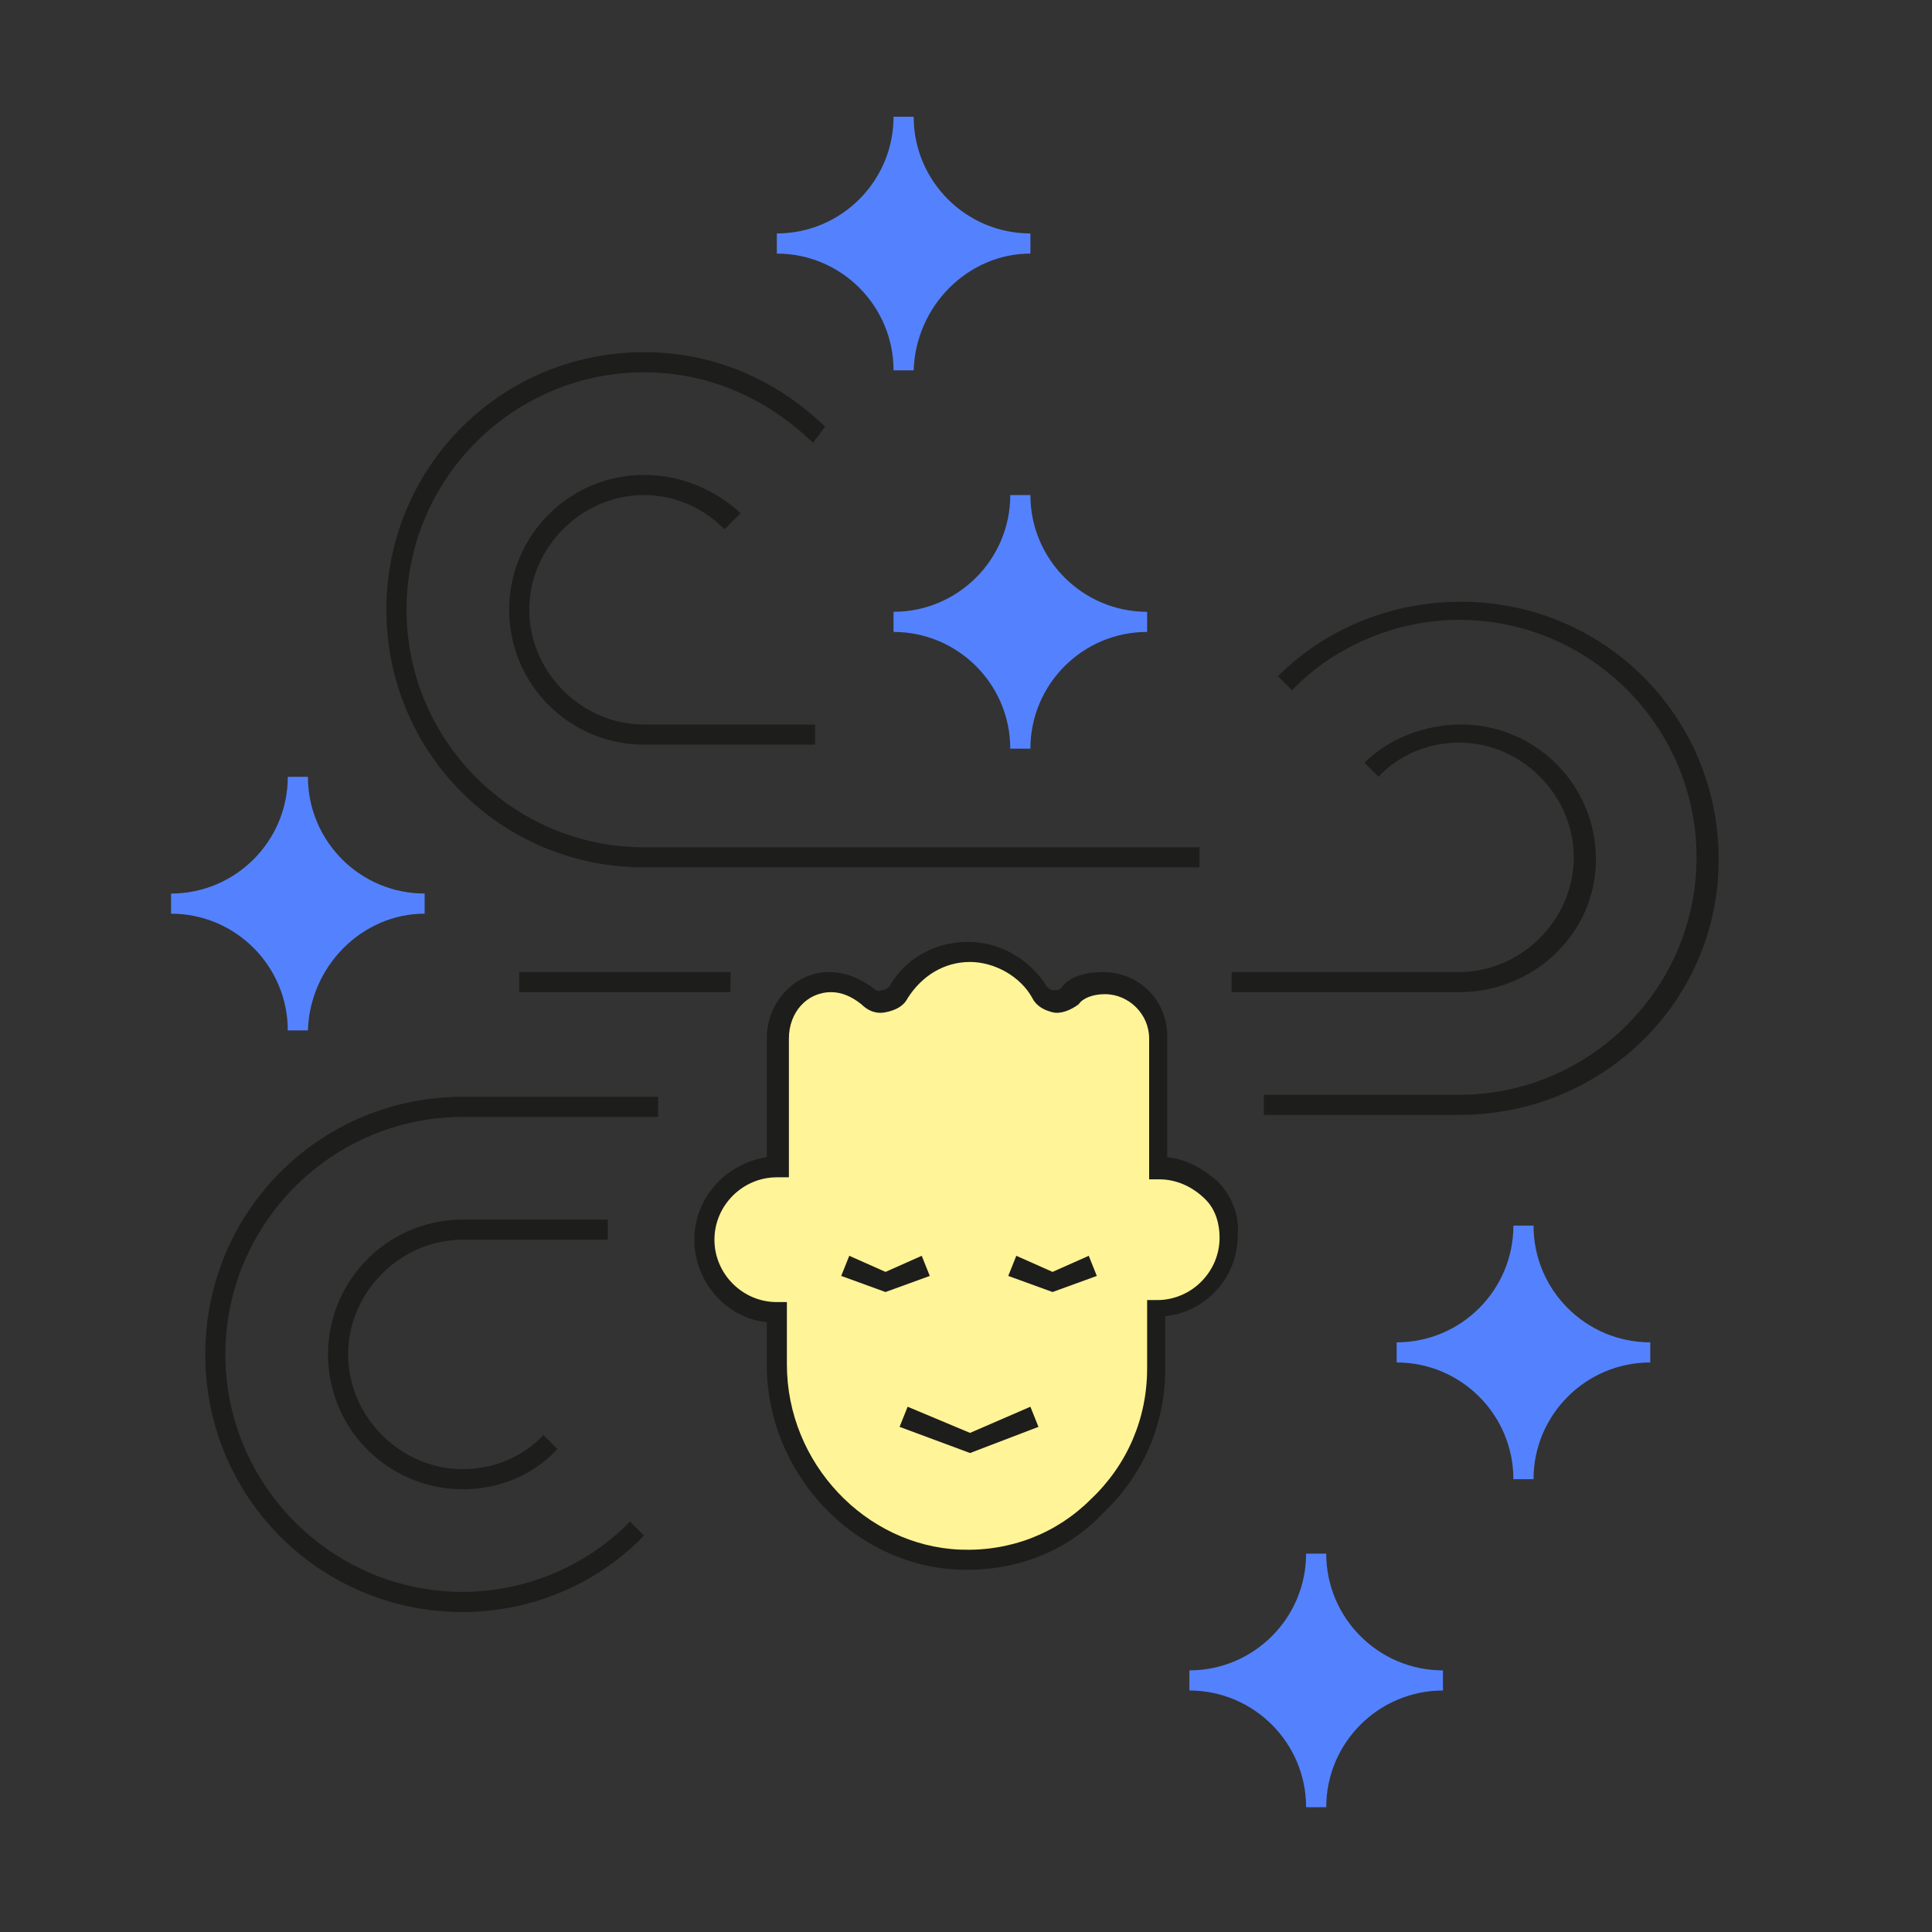
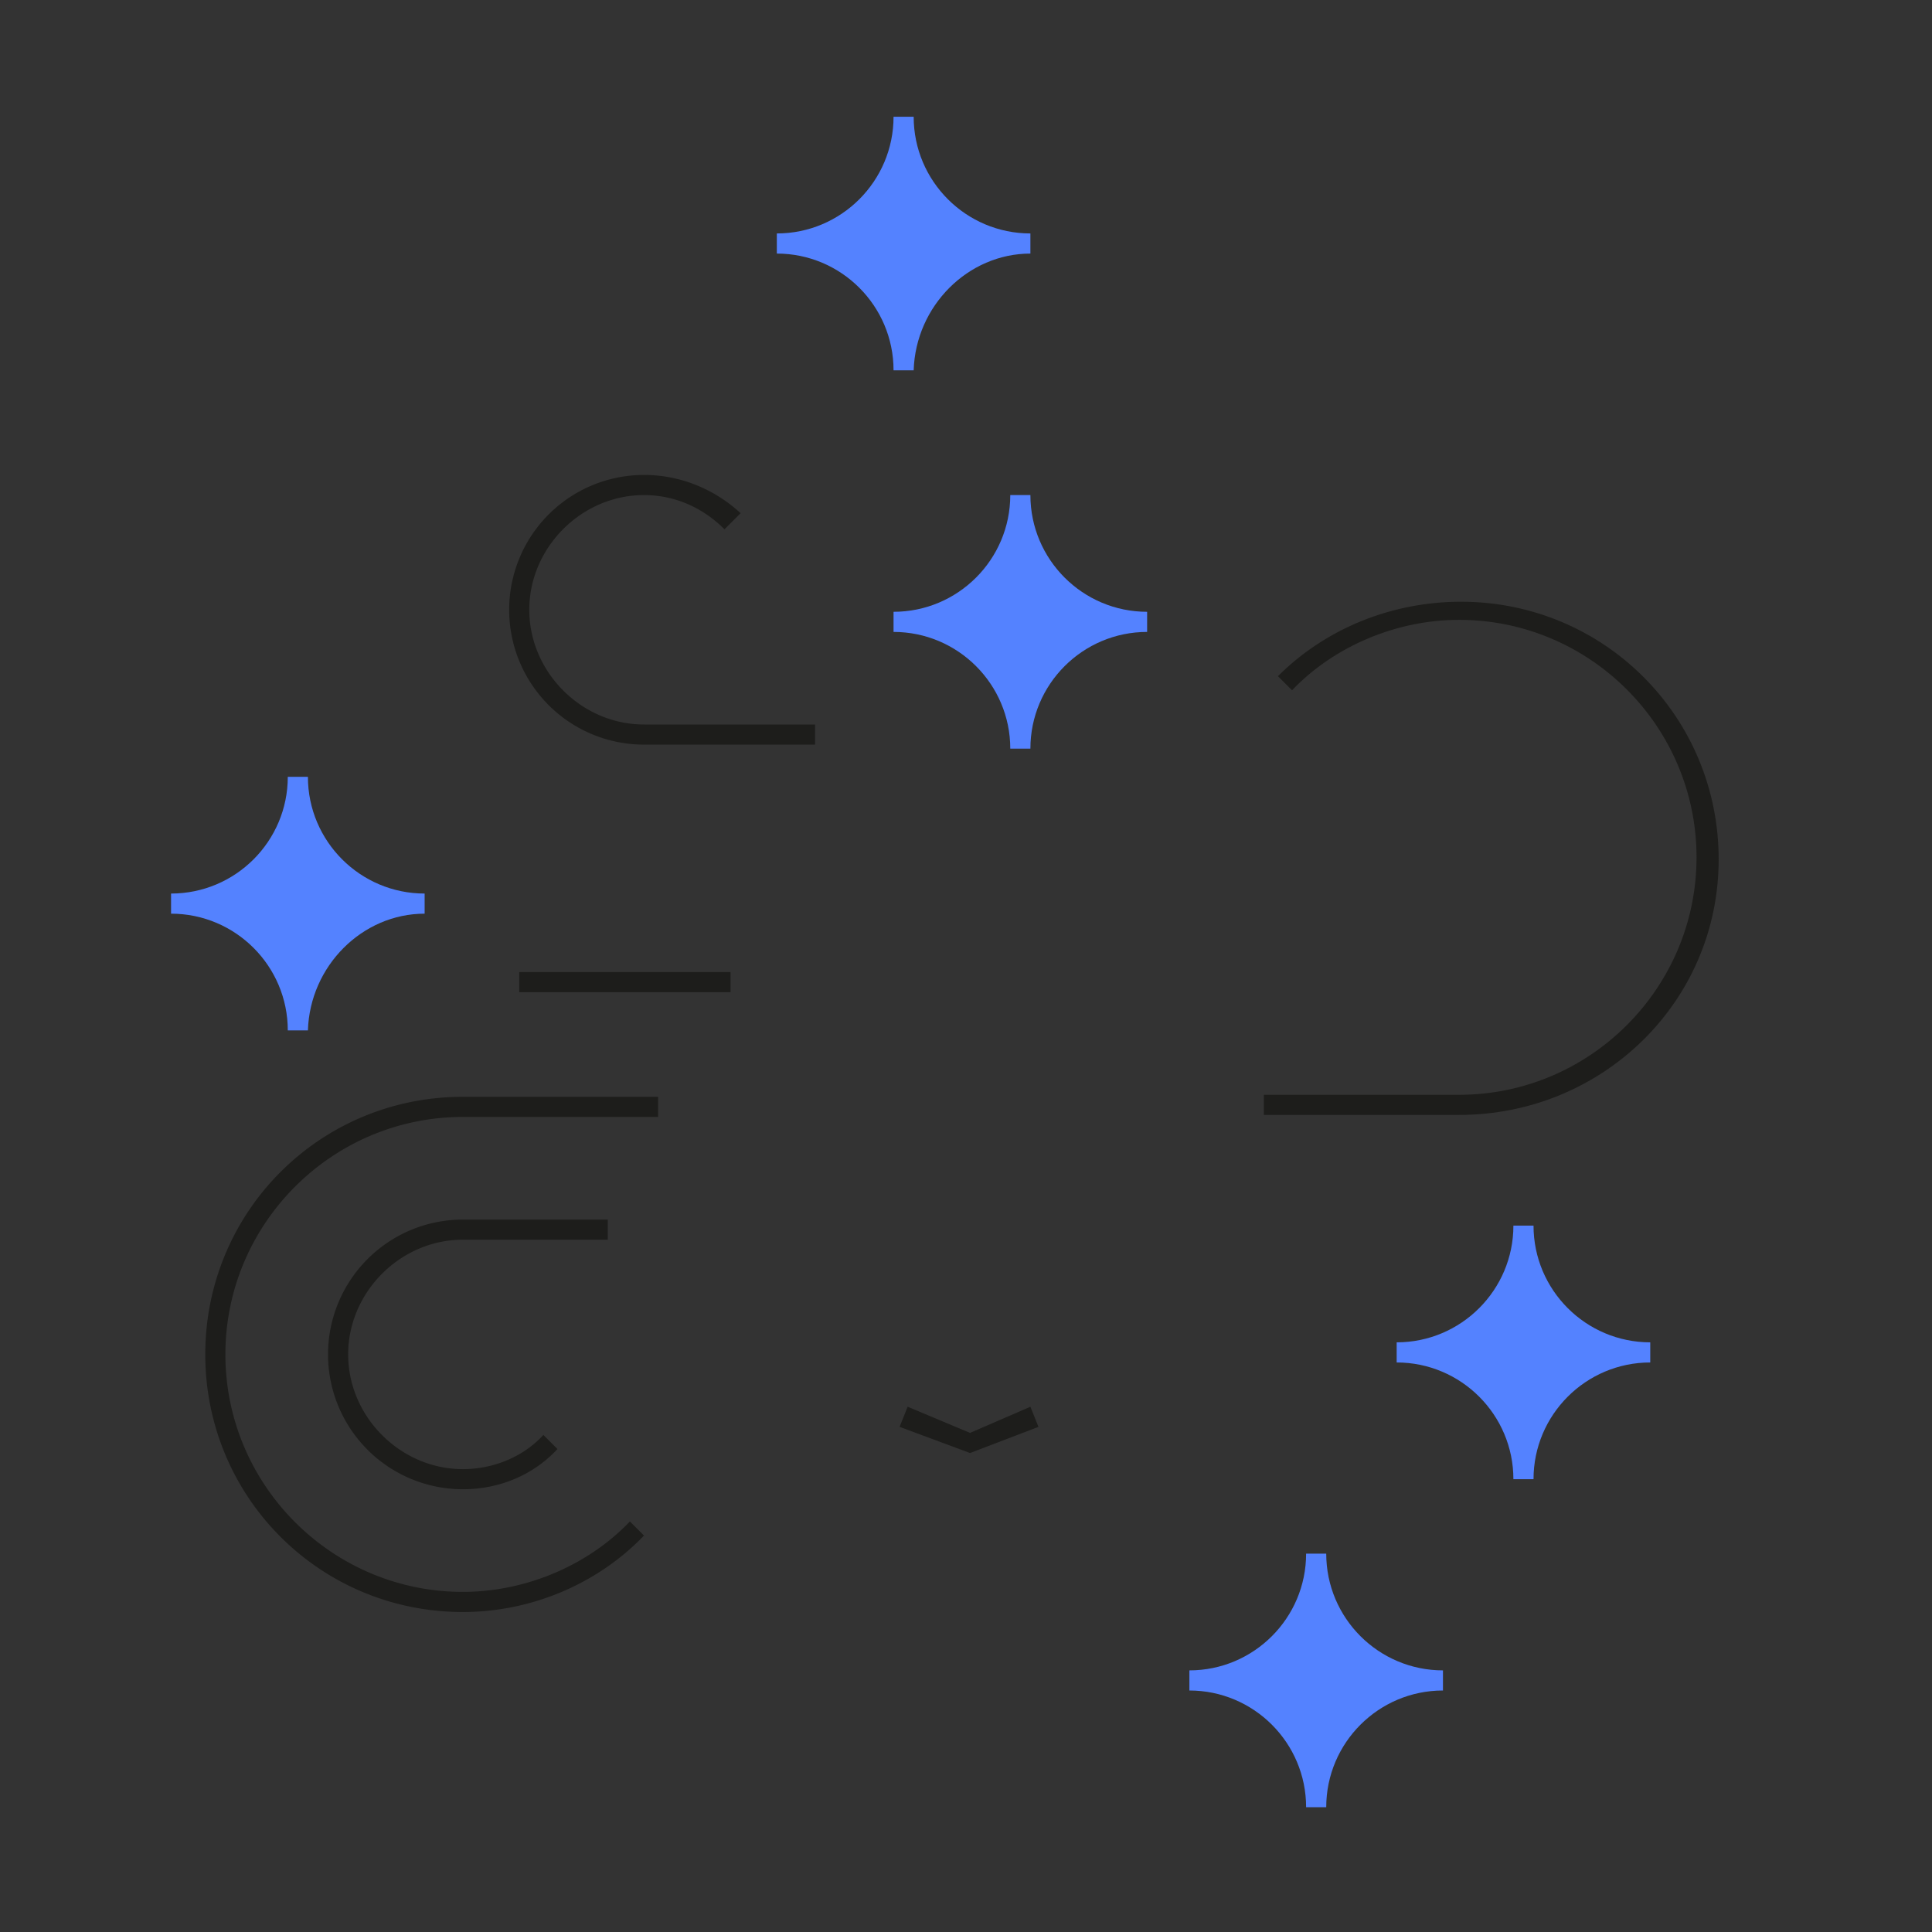
<svg xmlns="http://www.w3.org/2000/svg" xml:space="preserve" id="Layer_1" width="96" height="96" x="0" y="0" style="enable-background:new 0 0 96 96" version="1.1">
  <rect width="100%" height="100%" fill="#333333" stroke="none" />
  <style>.st0{fill:#1d1d1b}</style>
  <g id="LINES">
    <path d="M72.5 55.4h-9.7v-1h9.7c6.5 0 11.8-5.3 11.8-11.8S79 30.8 72.5 30.8c-3.1 0-6.2 1.3-8.3 3.5l-.7-.7c2.4-2.4 5.7-3.7 9.1-3.7 7.1 0 12.8 5.7 12.8 12.8s-5.8 12.7-12.9 12.7zm-46.7-7.1h10.5v1H25.8v-1z" class="st0" />
-     <path d="M72.5 49.3H61.2v-1h11.3c3.1 0 5.7-2.6 5.7-5.7s-2.6-5.7-5.7-5.7c-1.5 0-3 .6-4 1.7l-.7-.7c1.2-1.2 3-1.9 4.8-1.9 3.7 0 6.7 3 6.7 6.7s-3.1 6.6-6.8 6.6zm-12.9-6.2H32c-7.1 0-12.8-5.7-12.8-12.8S24.9 17.5 32 17.5c3.4 0 6.5 1.3 9 3.7l-.6.8c-2.4-2.3-5.3-3.5-8.4-3.5-6.5 0-11.8 5.3-11.8 11.8S25.5 42.1 32 42.1h27.6v1z" class="st0" />
    <path d="M40.5 37H32a6.7 6.7 0 0 1 0-13.4c1.8 0 3.5.7 4.8 1.9l-.8.8c-1.1-1.1-2.5-1.7-4-1.7-3.1 0-5.7 2.6-5.7 5.7S28.9 36 32 36h8.5v1zM23 80.1c-7.1 0-12.8-5.7-12.8-12.8S15.9 54.5 23 54.5h9.7v1H23c-6.5 0-11.8 5.3-11.8 11.8S16.5 79.1 23 79.1c3.1 0 6.2-1.3 8.3-3.5l.7.7c-2.3 2.4-5.6 3.8-9 3.8z" class="st0" />
    <path d="M23 74a6.7 6.7 0 0 1 0-13.4h7.2v1H23c-3.1 0-5.7 2.6-5.7 5.7S19.9 73 23 73c1.5 0 3-.6 4-1.7l.7.7c-1.2 1.3-2.9 2-4.7 2z" class="st0" />
-     <path d="M57.6 58.1v-6.5c0-1.5-1.2-2.7-2.7-2.7-.7 0-1.3.2-1.7.6-.5.4-1.2.4-1.6-.2-.7-1.2-2.1-2-3.5-2-1.5 0-2.8.8-3.5 2-.3.5-1.1.6-1.5.2-.5-.4-1.1-.7-1.9-.7-1.5 0-2.6 1.3-2.6 2.8V58c-2 0-3.6 1.6-3.6 3.6s1.6 3.6 3.6 3.6v2.6c0 5.1 4 9.5 9.1 9.7 5.4.2 9.8-4.1 9.8-9.5v-2.9c2 0 3.6-1.6 3.6-3.6.1-1.8-1.5-3.4-3.5-3.4z" style="fill:#fff497" />
    <path d="m48.2 72.2-3.5-1.3.4-1 3.1 1.3 3-1.3.4 1-3.4 1.3z" class="st0" />
-     <path d="M48.1 78h-.4c-5.3-.2-9.6-4.8-9.6-10.2v-2.1c-2-.2-3.6-2-3.6-4.1s1.6-3.8 3.6-4.1v-5.9c0-1.8 1.4-3.3 3.1-3.3.8 0 1.5.3 2.2.8.1.1.3.2.4.1.2 0 .3-.1.4-.2.8-1.4 2.3-2.2 3.9-2.2s3.1.9 3.9 2.2c.1.1.2.2.3.2.2 0 .4 0 .5-.2.4-.5 1.2-.7 2-.7 1.8 0 3.2 1.4 3.2 3.2v6c1 .1 1.8.6 2.5 1.2.7.7 1.1 1.7 1 2.7 0 2.1-1.6 3.8-3.6 4V68c0 2.8-1.1 5.3-3.1 7.2-1.7 1.8-4.1 2.8-6.7 2.8zm-9.5-19.5c-1.7 0-3.1 1.4-3.1 3.1 0 1.7 1.4 3.1 3.1 3.1h.5v3.1c0 4.9 3.9 9 8.6 9.2 2.5.1 4.8-.8 6.5-2.5 1.8-1.7 2.8-4 2.8-6.5v-3.4h.5c1.7 0 3.1-1.4 3.1-3.1 0-.7-.2-1.4-.7-1.9-.6-.6-1.4-1-2.3-1h-.5v-7c0-1.2-1-2.2-2.2-2.2-.6 0-1.1.2-1.3.5-.4.3-.9.5-1.3.4-.4-.1-.8-.3-1-.7-.6-1.1-1.9-1.8-3.1-1.8-1.3 0-2.4.7-3.1 1.8-.2.4-.6.6-1.1.7-.5.1-.9-.1-1.2-.4-.5-.4-1-.6-1.5-.6-1.2 0-2.1 1-2.1 2.3v6.9h-.6z" class="st0" />
-     <path d="m44 64.2-2.2-.8.4-1 1.8.8 1.8-.8.4 1-2.2.8zm8.3 0-2.2-.8.4-1 1.8.8 1.8-.8.4 1-2.2.8z" class="st0" />
    <path d="M51.2 24.6h-1c0 3.2-2.6 5.8-5.8 5.8v1c3.2 0 5.8 2.6 5.8 5.8h1c0-3.2 2.6-5.8 5.8-5.8v-1c-3.2 0-5.8-2.6-5.8-5.8zm-5.8-6.2c.1-3.2 2.7-5.8 5.8-5.8v-1c-3.2 0-5.8-2.6-5.8-5.8h-1c0 3.2-2.6 5.8-5.8 5.8v1c3.2 0 5.8 2.6 5.8 5.8h1zM15.3 38.6h-1c0 3.2-2.6 5.8-5.8 5.8v1c3.2 0 5.8 2.6 5.8 5.8h1c.1-3.2 2.7-5.8 5.8-5.8v-1c-3.2 0-5.8-2.6-5.8-5.8zm60.9 22.3h-1c0 3.2-2.6 5.8-5.8 5.8v1c3.2 0 5.8 2.6 5.8 5.8h1c0-3.2 2.6-5.8 5.8-5.8v-1c-3.2 0-5.8-2.6-5.8-5.8zM65.9 77.2h-1c0 3.2-2.6 5.8-5.8 5.8v1c3.2 0 5.8 2.6 5.8 5.8h1c0-3.2 2.6-5.8 5.8-5.8v-1c-3.2 0-5.8-2.6-5.8-5.8z" style="fill:#5482ff" />
  </g>
</svg>